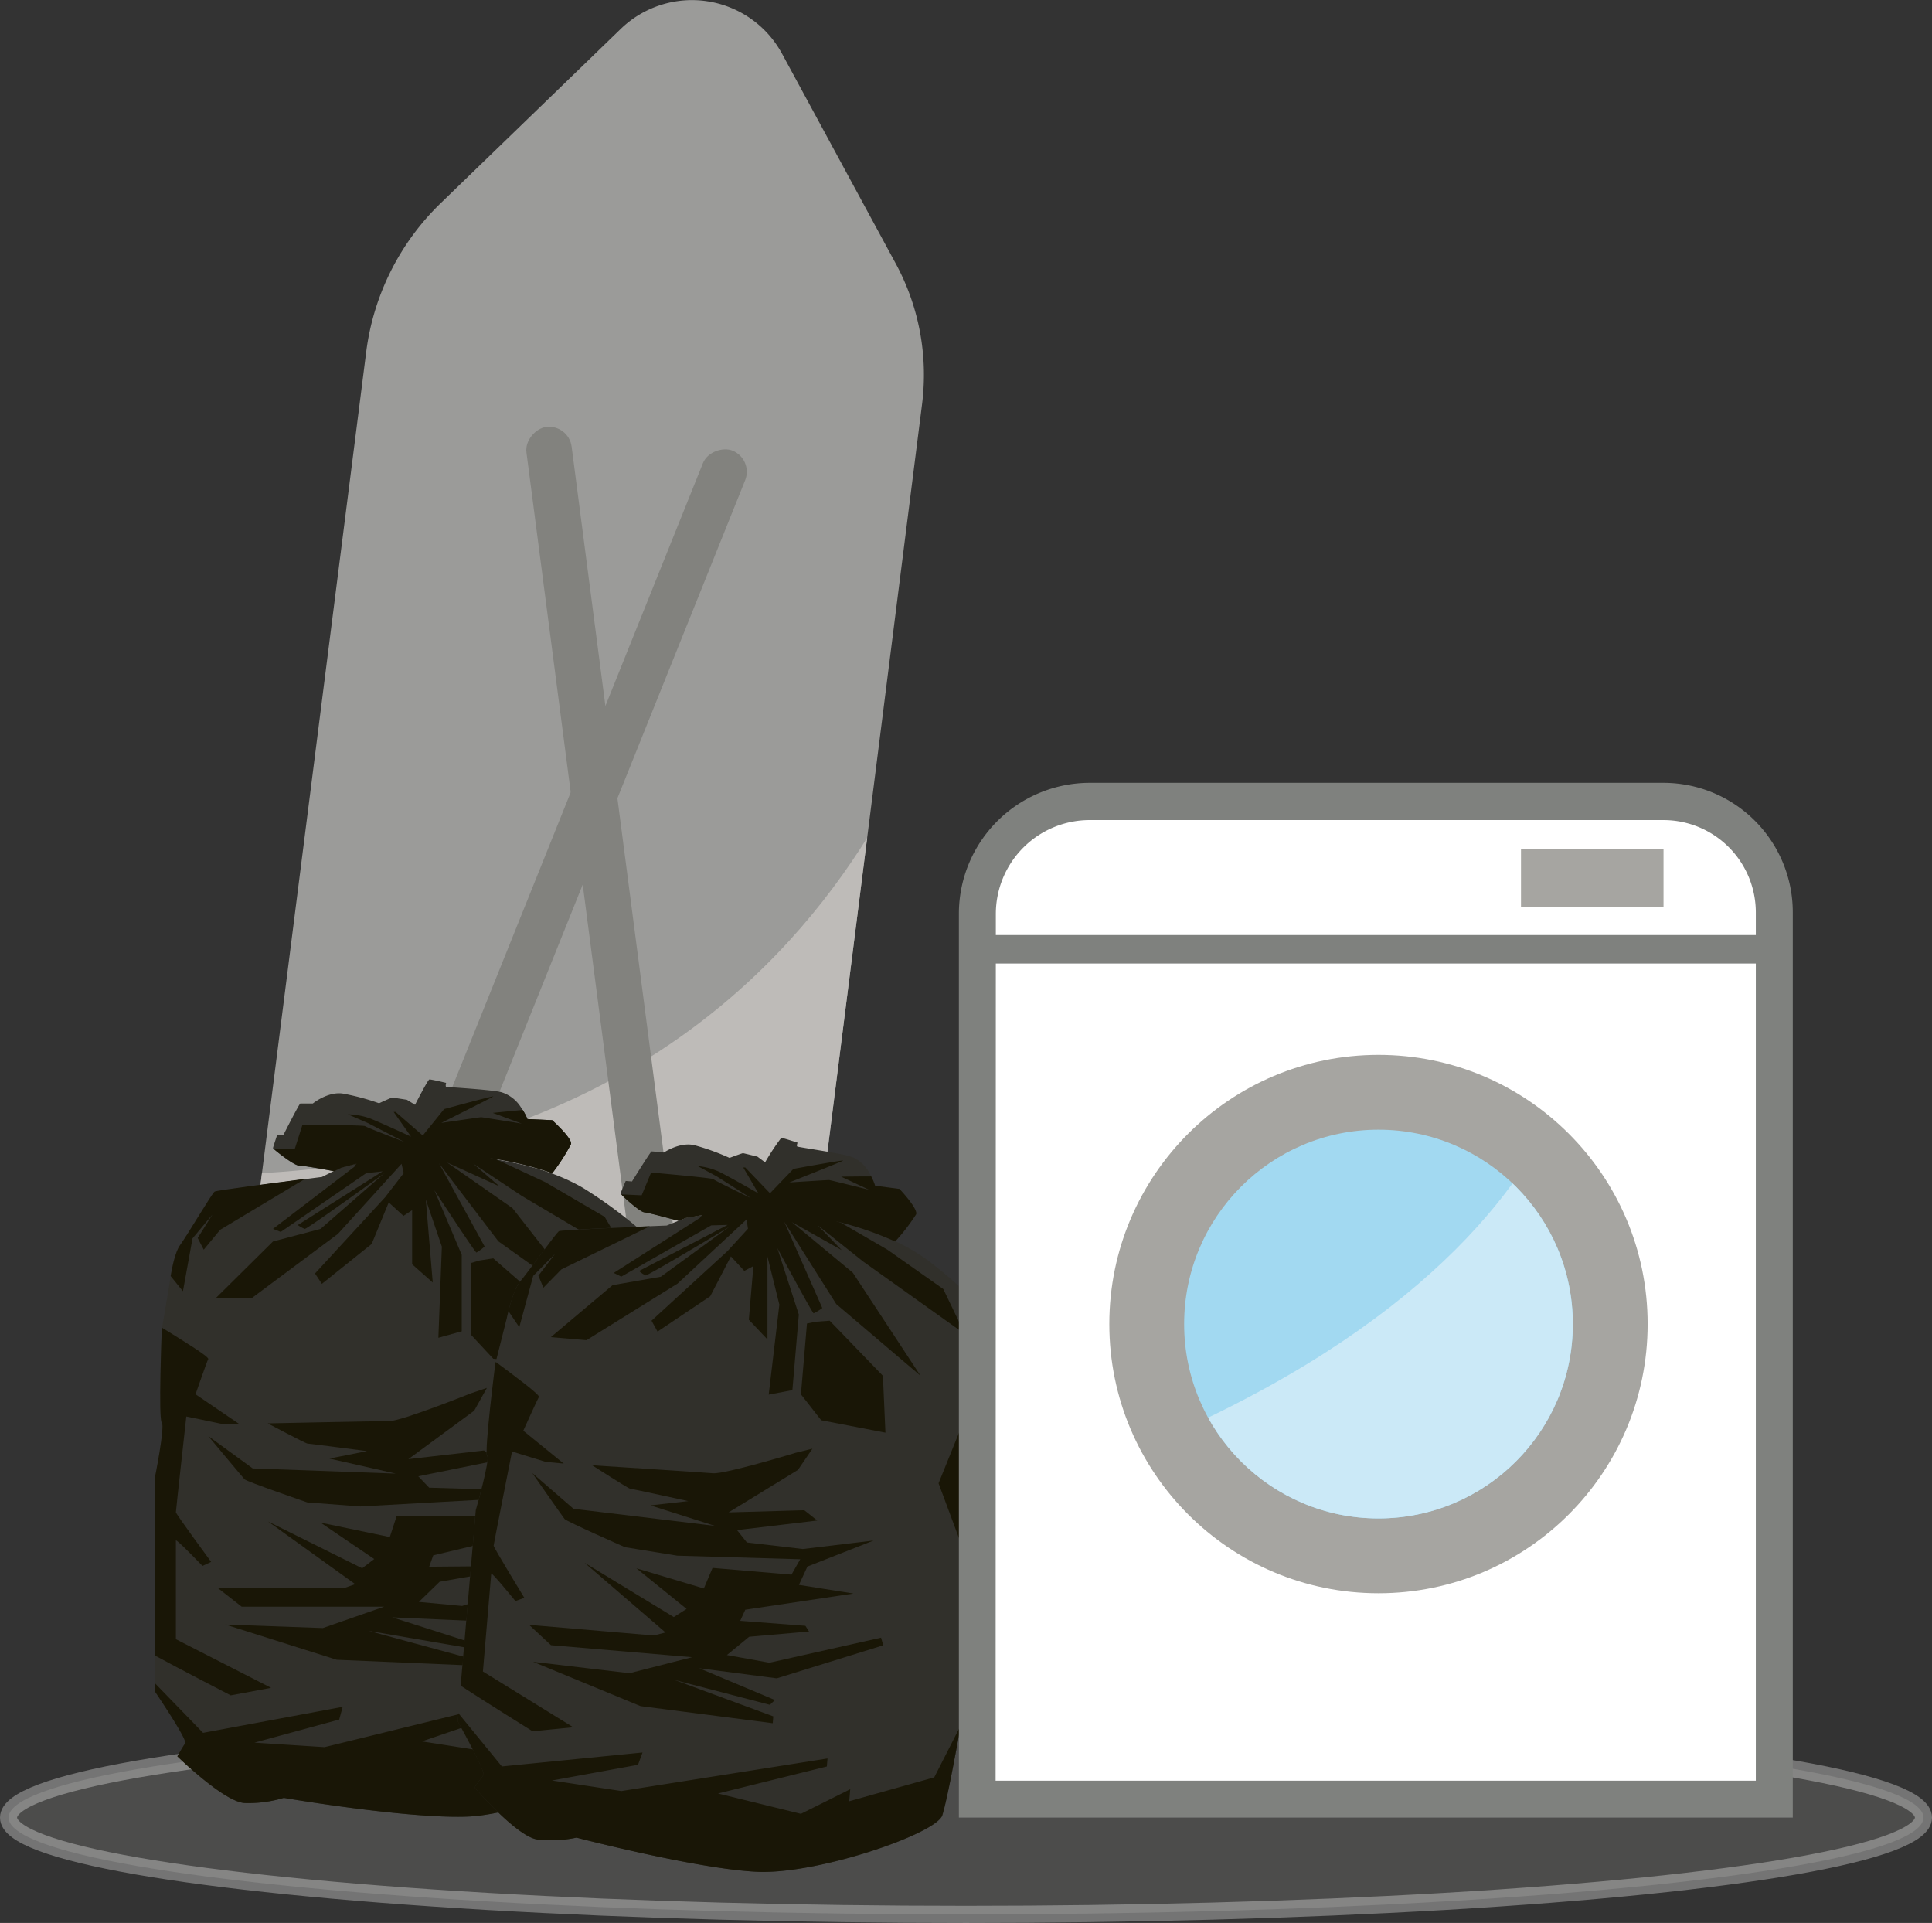
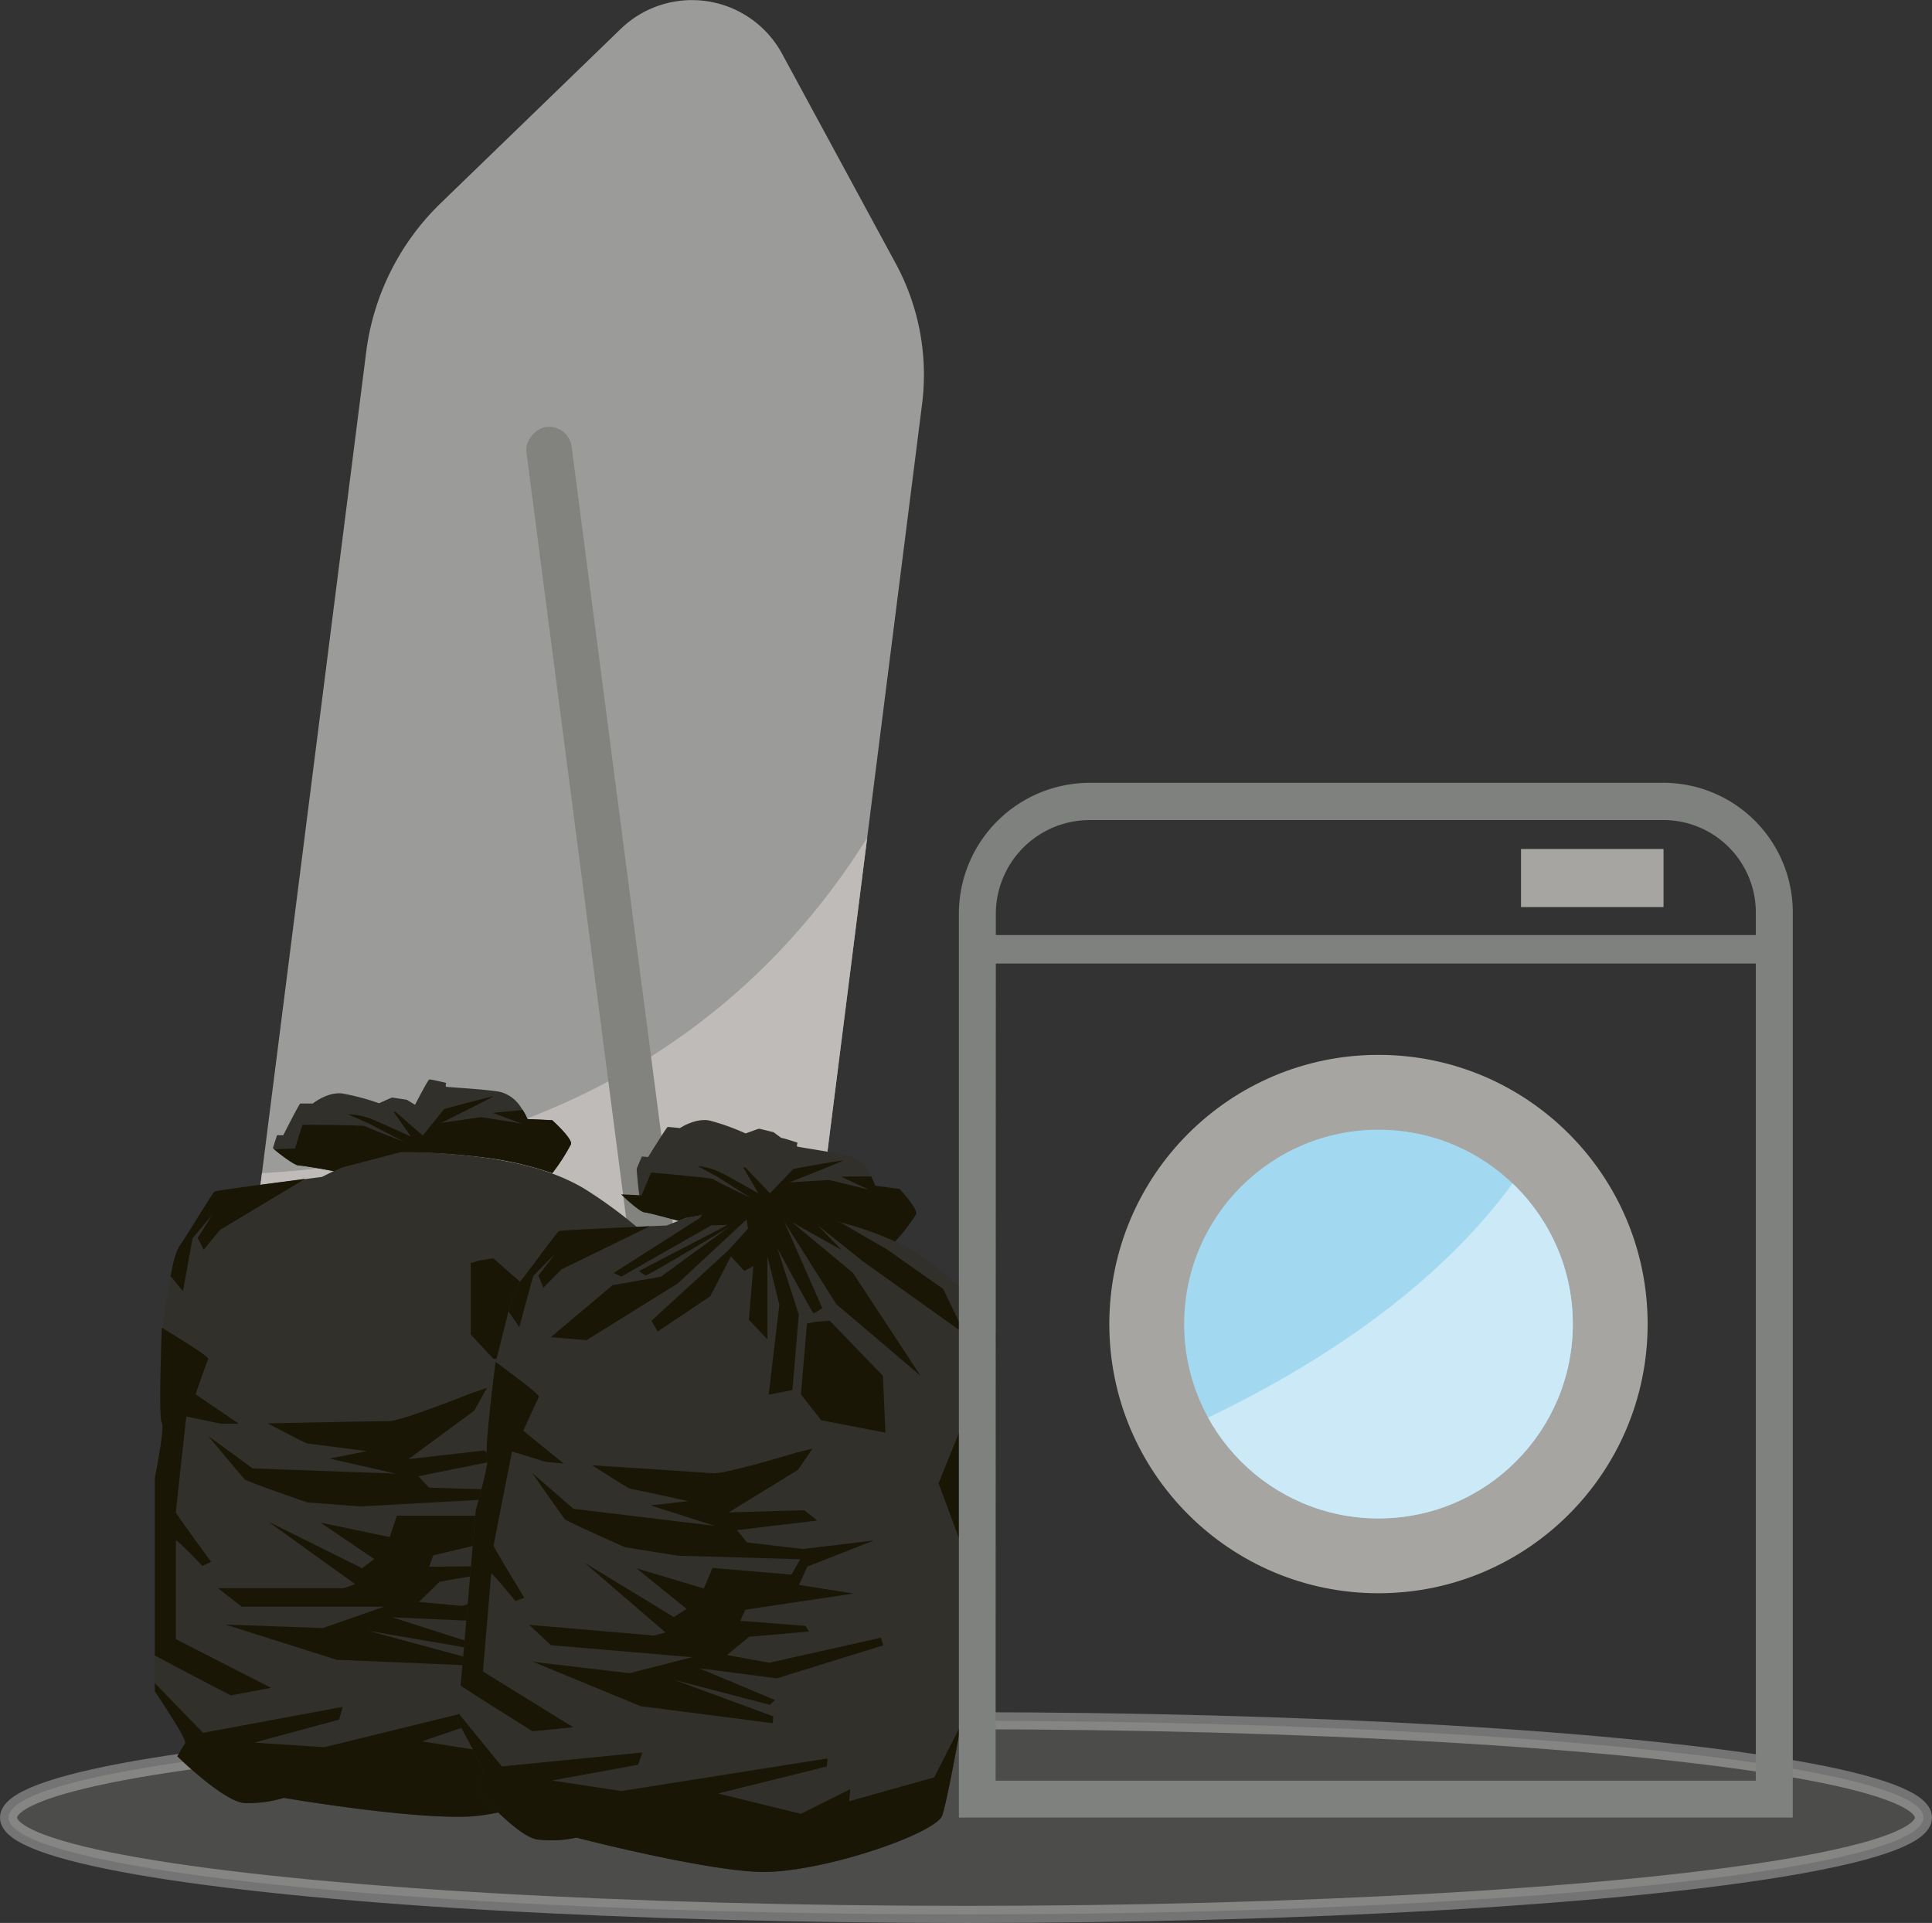
<svg xmlns="http://www.w3.org/2000/svg" viewBox="0 0 339.3 337.66">
  <rect x="0" y="0" width="339.3" height="337.66" fill="#333333" stroke="none" />
  <defs>
    <style>.cls-1,.cls-15{fill:none;}.cls-2,.cls-6{fill:#82827e;}.cls-2{stroke:#fff;stroke-width:3px;opacity:0.32;}.cls-15,.cls-2{stroke-miterlimit:10;}.cls-3{fill:#9b9b99;}.cls-4{clip-path:url(#clip-path);}.cls-5{fill:#bebbb8;}.cls-7{fill:#31302b;}.cls-8{fill:#191606;}.cls-9{fill:#fff;}.cls-10{fill:#7f817e;}.cls-11{fill:#a6a5a1;}.cls-12{fill:#a2d9f1;}.cls-13{clip-path:url(#clip-path-2);}.cls-14{fill:#cbe9f7;}.cls-15{stroke:#7f817e;stroke-width:5px;}</style>
    <clipPath id="clip-path">
      <path class="cls-1" d="M168.22,108.81S150.55,208.38,30.86,206.3L19.91,292.6l122,15.48Z" />
    </clipPath>
    <clipPath id="clip-path-2">
      <path class="cls-1" d="M278.37,175.47S281,240.24,143.7,272l103.39,24.14,61.83-43.55Z" />
    </clipPath>
  </defs>
  <g id="Layer_2" data-name="Layer 2">
    <g id="Layer_1-2" data-name="Layer 1">
      <ellipse class="cls-2" cx="169.65" cy="319.16" rx="168.15" ry="17" />
      <path class="cls-3" d="M64.31,61.82,40,253.31a23.51,23.51,0,0,0,20.37,26.28L112,286.14a22.52,22.52,0,0,0,25.16-19.49L161.93,71a41,41,0,0,0-4.65-24.78L137.35,9.44A18,18,0,0,0,109,5.09L77.35,35.72A44.08,44.08,0,0,0,64.31,61.82Z" />
      <g class="cls-4">
        <path class="cls-5" d="M64.31,61.82,40,253.31a23.51,23.51,0,0,0,20.37,26.28L112,286.14a22.52,22.52,0,0,0,25.16-19.49L161.93,71a41,41,0,0,0-4.65-24.78L137.35,9.44A18,18,0,0,0,109,5.09L77.35,35.72A44.08,44.08,0,0,0,64.31,61.82Z" />
      </g>
      <rect class="cls-6" x="-12.51" y="194.44" width="249" height="8" rx="4" transform="translate(294.3 61.75) rotate(82.58)" />
-       <rect class="cls-6" x="-42.27" y="190.67" width="249" height="8" rx="4" transform="translate(293.52 190.93) rotate(111.89)" />
      <path class="cls-7" d="M70.36,202.26,59.88,205l-3.35,1.67S38.14,209,37.68,209.25s-4.86,7.76-6.08,9.43-1.82,6.69-1.82,6.69l-1.37,8.1s-.61,15.76,0,16.37-1.22,9.73-1.22,9.73V297s5.78,8.51,5.33,9.12-1.37,2.28-1.37,2.28,8.21,8.06,11.85,8.21a21.5,21.5,0,0,0,6.84-.91s21.59,3.69,32.23,3.29,31-9.37,31.77-12.72,2-17.17,2.89-26.6.91-19,.91-19a10.9,10.9,0,0,1-1.67-5.46c-.15-3.34.45-34.2.45-34.2l-2-2.74s-2.89,1.07-2.89.15a8.88,8.88,0,0,1,.76-2.58,79.42,79.42,0,0,0-9.88-7.24c-4.56-2.64-9.73-4.16-16.57-5.22A120.21,120.21,0,0,0,70.36,202.26Z" />
      <path class="cls-7" d="M52.44,204.66c.63,0,4.23.62,6.18,1l1.26-.62,10.48-2.74a120.21,120.21,0,0,1,15.51,1.07A58.61,58.61,0,0,1,97,206a35,35,0,0,0,3.28-5.09c.27-1-3.31-4.21-3.31-4.21l-4.34-.2a10.49,10.49,0,0,0-1.11-2,6.24,6.24,0,0,0-3.34-2.67c-1.4-.48-9.67-.92-9.83-1s0-.68,0-.68-2.67-.64-2.94-.6S72.89,194,72.89,194l-1.43-.88s-2.47-.39-2.59-.39-2.3,1-2.3,1a40.93,40.93,0,0,0-6.41-1.71c-2.63-.36-5.22,1.75-5.22,1.75s-2,0-2.19,0-3,5.57-3,5.57H48.66s-.72,2.15-.72,2.27S51.56,204.66,52.44,204.66Z" />
      <polygon class="cls-8" points="86.63 220.96 84.2 221.34 82.68 221.79 82.68 234.34 86.63 238.59 98.11 239.81 96.81 229.85 86.63 220.96" />
-       <path class="cls-8" d="M70.52,201l-6.62,1.29-1.67,2.59L47.94,215.79l1.37.53,15-10.32,2.89-.32-14.9,9.43a5.45,5.45,0,0,0,1.22.68c.38.08,14-9.79,14-9.79L56.3,215.79,47.94,218l-10.1,10h6.3l15.2-11.33,11.18-12.31L70.9,206l-3.27,4.24L55.32,223.62l1.21,1.82,8.74-7,3-7.3,2.59,2.36,1.52-1V222L76,225.21l-1.22-14.59,2.82,8.29-.61,16,4.1-1.14V220.35L76.29,209s7.15,10.94,7.38,10.94a8.15,8.15,0,0,0,1.44-1.06l-8-14.59,10.41,13.68,15.89,11.32L90,212.14l-11.47-8,9.19,4.18-4.63-4,8.59,5.7,19,11.25-4.49-7.6-10.41-6.08-8.57-4L76.83,201Z" />
      <path class="cls-8" d="M117.64,260.62a10.9,10.9,0,0,1-1.67-5.46c-.11-2.34.16-18.09.32-27.38-.71-1.31-1.18-2.16-1.18-2.16l-6.89,22.29,9.27,19.66C117.64,263.46,117.64,260.62,117.64,260.62Z" />
      <path class="cls-8" d="M82.68,244.67s-12.16,4.87-14.29,4.87-21.38.4-21.38.4,6.69,3.55,7,3.55,10.44,1.32,10.44,1.32l-6.59,1.31,11.65,2.64-25.13-.91-7.8-5.68s6,7.2,6.38,7.6,11,4.05,11,4.05l9.32.71L85,263.32l-1.32,2.84h-14l-1.22,3.74-12.16-2.53,9.42,6.39-2.12,1.62-16.52-8.21,15.3,11-2,.71H38.29l4.16,3.25h25l-10.75,3.75-17.12-.61,19.56,6.18,23.51,1v-1.21l-17.94-4.87,17.13,2.94.81-.91L68.9,284l13.78.61,18.24-7.4-.51-1.32L81.16,282l-7.6-.71,3.65-3.54,10.43-1.83-.71-.91-11.56.1.72-2,18.75-4.46-9.73-.71,1.22-3.35L97.57,259l-12.26,2.53-9.94-.3-1.91-2,14-2.83L85,254.7l-13.28,1.52,11.56-8.51,2.23-4Z" />
      <path class="cls-8" d="M113.84,306.23c.5-2.2,1.2-9,1.88-16l-3.86,9.49-14.59,5.47V303L89,308.11l-14.9-2.33,18.75-6.39V298L57,306.79,44.68,306l14.89-4.05.61-2.23-24.52,4.56-8.47-8.73V297s5.78,8.51,5.33,9.12-1.37,2.28-1.37,2.28,8.21,8.06,11.85,8.21a21.5,21.5,0,0,0,6.84-.91s21.59,3.69,32.23,3.29S113.08,309.58,113.84,306.23Z" />
      <path class="cls-8" d="M30.89,287.84V270.51c0-.4,4.67,4.46,4.67,4.46l1.52-.71s-6.19-8.41-6.19-8.71,1.83-16.82,1.83-16.82L38.8,250h3.14l-7.6-5.17s2-5.77,2.23-6.18-5-3.58-8.11-5.5l-.05.28s-.61,15.76,0,16.37-1.22,9.73-1.22,9.73V290.7c4.21,2.29,13.33,7,13.33,7l7.09-1.32Z" />
      <path class="cls-8" d="M37.68,209.25c-.45.31-4.86,7.76-6.08,9.43-.82,1.13-1.36,3.79-1.63,5.39,1,1.28,2.16,2.66,2.16,2.66l1.68-9.27,3.49-4.18-2.58,4.11,1.06,2.05,2.89-3.5L53.58,207C48.37,207.7,38,209,37.68,209.25Z" />
      <path class="cls-8" d="M85.87,203.33A58.61,58.61,0,0,1,97,206a35,35,0,0,0,3.28-5.09c.27-1-3.31-4.21-3.31-4.21l-4.34-.2a9.17,9.17,0,0,0-.83-1.59c-2.5.23-5.26.51-5.26.51l5.09,1.88s-6.93-1.12-7.13-1.12-7,1-7,1,8.86-4.43,9.12-4.64S78,194.75,78,194.75l-3.75,4.64-4.76-4.13h-.35l3.05,4.33s-5.4-2.49-7.23-3.21a12.26,12.26,0,0,0-3.87-.71l3.51,1.53L71,200.51s-6.67-2.55-6.88-2.76-11-.24-11-.24l-1.33,4.17-3.61.14c.68.62,3.58,2.84,4.35,2.84s4.23.62,6.18,1l1.26-.62,10.48-2.74A120.21,120.21,0,0,1,85.87,203.33Z" />
      <path class="cls-7" d="M131.17,212l-10.63,1.82-3.46,1.38s-18.42.7-18.9,1-5.48,7.27-6.82,8.83S89,231.48,89,231.48l-2,7.92S85,255,85.56,255.63s-2,9.54-2,9.54l-3.16,37.07s5,8.92,4.51,9.49a26.29,26.29,0,0,0-1.55,2.14s7.45,8.68,11.06,9.14a21.15,21.15,0,0,0,6.85-.33s21.09,5.49,31.67,6,31.53-6.67,32.57-9.92,3.41-16.86,5.11-26.13,2.51-18.77,2.51-18.77a10.85,10.85,0,0,1-1.2-5.55c.13-3.33,3.34-33.87,3.34-33.87l-1.72-2.88s-3,.81-2.88-.09a8.9,8.9,0,0,1,1-2.5,78.46,78.46,0,0,0-9.18-8c-4.3-3-9.29-4.95-16-6.58A120.29,120.29,0,0,0,131.17,212Z" />
-       <path class="cls-7" d="M113.19,212.86c.63.06,4.15,1,6,1.49l1.3-.52L131.17,212a120.29,120.29,0,0,1,15.28,2.36A58.13,58.13,0,0,1,157.21,218a34.76,34.76,0,0,0,3.68-4.77c.36-1-2.92-4.46-2.92-4.46l-4.28-.56a11.41,11.41,0,0,0-.93-2.11,6.24,6.24,0,0,0-3.09-2.92c-1.34-.59-9.51-1.73-9.66-1.86s.06-.67.06-.67-2.59-.86-2.87-.84a41.09,41.09,0,0,0-2.83,4.29l-1.35-1s-2.41-.6-2.53-.61-2.37.83-2.37.83a40.65,40.65,0,0,0-6.21-2.24c-2.58-.58-5.32,1.3-5.32,1.3s-2-.22-2.17-.19-3.43,5.27-3.43,5.27l-1.1-.09s-.89,2.07-.9,2.19S112.32,212.79,113.19,212.86Z" />
+       <path class="cls-7" d="M113.19,212.86c.63.06,4.15,1,6,1.49l1.3-.52L131.17,212a120.29,120.29,0,0,1,15.28,2.36A58.13,58.13,0,0,1,157.21,218a34.76,34.76,0,0,0,3.68-4.77c.36-1-2.92-4.46-2.92-4.46l-4.28-.56a11.41,11.41,0,0,0-.93-2.11,6.24,6.24,0,0,0-3.09-2.92c-1.34-.59-9.51-1.73-9.66-1.86s.06-.67.06-.67-2.59-.86-2.87-.84l-1.35-1s-2.41-.6-2.53-.61-2.37.83-2.37.83a40.65,40.65,0,0,0-6.21-2.24c-2.58-.58-5.32,1.3-5.32,1.3s-2-.22-2.17-.19-3.43,5.27-3.43,5.27l-1.1-.09s-.89,2.07-.9,2.19S112.32,212.79,113.19,212.86Z" />
      <polygon class="cls-8" points="145.71 231.91 143.27 232.09 141.72 232.41 140.66 244.84 144.22 249.39 155.5 251.57 155.06 241.59 145.71 231.91" />
      <path class="cls-8" d="M131.43,210.74l-6.67.72-1.87,2.42-15.1,9.64,1.32.65,15.79-9,2.89-.08-15.56,8.09a5.19,5.19,0,0,0,1.14.78c.37.11,14.69-8.52,14.69-8.52l-12,8.75-8.48,1.48L96.74,234.8l6.26.53,16-9.94,12.12-11.26.24,1.63-3.6,3.93-13.34,12.22,1.06,1.91,9.25-6.2,3.63-7,2.36,2.55,1.59-.85-.8,9.42,3.27,3.46,0-14.56,2.09,8.45L135,244.89l4.16-.79,1.13-13.26-3.78-11.7s6.16,11.45,6.38,11.47a7.7,7.7,0,0,0,1.52-.93l-6.68-15.14L146.87,229l14.79,12.57-11.89-18.09-10.7-8.88,8.76,4.92-4.25-4.39,8,6.38,17.88,12.75-3.8-7.91-9.81-6.91-8.15-4.73-10-3.42Z" />
      <path class="cls-8" d="M173.1,273.85a10.85,10.85,0,0,1-1.2-5.55c.09-2.33,1.69-17.92,2.64-27.12-.6-1.36-1-2.24-1-2.24l-8.71,21.52,7.54,20.26C172.86,276.67,173.1,273.85,173.1,273.85Z" />
      <path class="cls-8" d="M139.79,255.09s-12.47,3.79-14.58,3.61S104,257.3,104,257.3s6.33,4.08,6.64,4.1,10.23,2.19,10.23,2.19l-6.64.75,11.33,3.6-24.84-3-7.25-6.28s5.32,7.63,5.68,8.07,10.61,4.95,10.61,4.95l9.18,1.49,21.6.63-1.54,2.7-13.86-1.18-1.53,3.61-11.84-3.54,8.81,7.13-2.25,1.43-15.68-9.54,14.23,12.25-2.06.53-21.9-1.87,3.84,3.57L121.55,291l-11,2.81-16.93-2,18.87,7.78,23.22,3,.1-1.2L118.48,295l16.73,4.36.88-.84-13.28-5.58,13.61,1.77,18.7-5.8-.39-1.34-19.6,4.4-7.47-1.35,3.91-3.21,10.51-.92-.63-1L130,284.61l.89-1.95,19-2.84-9.58-1.52,1.49-3.22,11.62-4.57L141,272l-9.83-1.15-1.73-2.17L143.53,267l-2.28-1.81-13.29.38,12.18-7.46,2.54-3.73Z" />
      <path class="cls-8" d="M165.48,318.75c.68-2.15,2-8.79,3.22-15.73l-4.63,9.08-14.93,4.19.18-2.11-8.66,4.32-14.57-3.57,19.12-4.74.12-1.41-36.2,5.72-12.19-1.85,15.11-2.76.79-2.16-24.7,2.45-7.65-9.36-.12,1.42s5,8.92,4.51,9.49a26.29,26.29,0,0,0-1.55,2.14s7.45,8.68,11.06,9.14a21.15,21.15,0,0,0,6.85-.33s21.09,5.49,31.67,6S164.44,322,165.48,318.75Z" />
      <path class="cls-8" d="M84.81,293.51l1.46-17.18c0-.4,4.25,4.81,4.25,4.81l1.56-.57s-5.41-8.86-5.39-9.16,3.23-16.53,3.23-16.53l5.92,1.82L99,257l-7.1-5.77s2.5-5.55,2.74-5.93-4.69-4-7.58-6.15l-.07.28S85,255,85.56,255.63s-2,9.54-2,9.54L80.9,296c4,2.63,12.62,8,12.62,8l7.15-.7Z" />
      <path class="cls-8" d="M98.18,216.18c-.48.26-5.48,7.27-6.82,8.83-.92,1.05-1.68,3.64-2.08,5.2.88,1.35,1.92,2.83,1.92,2.83l2.44-9,3.82-3.85L94.55,224l.88,2.12,3.16-3.22,15.54-7.57C108.9,215.54,98.54,216,98.18,216.18Z" />
      <path class="cls-8" d="M146.45,214.37A58.13,58.13,0,0,1,157.21,218a34.76,34.76,0,0,0,3.68-4.77c.36-1-2.92-4.46-2.92-4.46l-4.28-.56a9.64,9.64,0,0,0-.69-1.64c-2.5,0-5.27.05-5.27.05l4.9,2.3s-6.78-1.69-7-1.71-7,.42-7,.42,9.16-3.64,9.43-3.83-8.72,1.45-8.72,1.45l-4.11,4.28L130.88,205l-.35,0,2.66,4.55s-5.14-2.94-6.9-3.8a12,12,0,0,0-3.77-1l3.35,1.81,6,3.82s-6.4-3.09-6.58-3.32-10.94-1.17-10.94-1.17l-1.66,4-3.6-.17c.62.67,3.31,3.11,4.07,3.17s4.15,1,6,1.49l1.3-.52L131.17,212A120.29,120.29,0,0,1,146.45,214.37Z" />
-       <path class="cls-9" d="M192.92,140.74h97.69a21,21,0,0,1,21,21V315.92a0,0,0,0,1,0,0h-140a0,0,0,0,1,0,0V162A21.28,21.28,0,0,1,192.92,140.74Z" />
      <path class="cls-10" d="M314.85,319.16H168.4V160.46a23,23,0,0,1,23-23H292.15a22.73,22.73,0,0,1,22.7,22.71Zm-140-6.48H308.36V160.2A16.23,16.23,0,0,0,292.15,144H191.37a16.49,16.49,0,0,0-16.48,16.48Z" />
      <circle class="cls-11" cx="242.09" cy="232.5" r="47.27" />
      <circle class="cls-12" cx="242.09" cy="232.5" r="34.13" />
      <g class="cls-13">
        <circle class="cls-14" cx="242.09" cy="232.5" r="34.13" />
      </g>
      <line class="cls-15" x1="171.65" y1="166.69" x2="311.61" y2="166.69" />
      <rect class="cls-11" x="267.12" y="149.08" width="25.03" height="10.2" />
    </g>
  </g>
</svg>